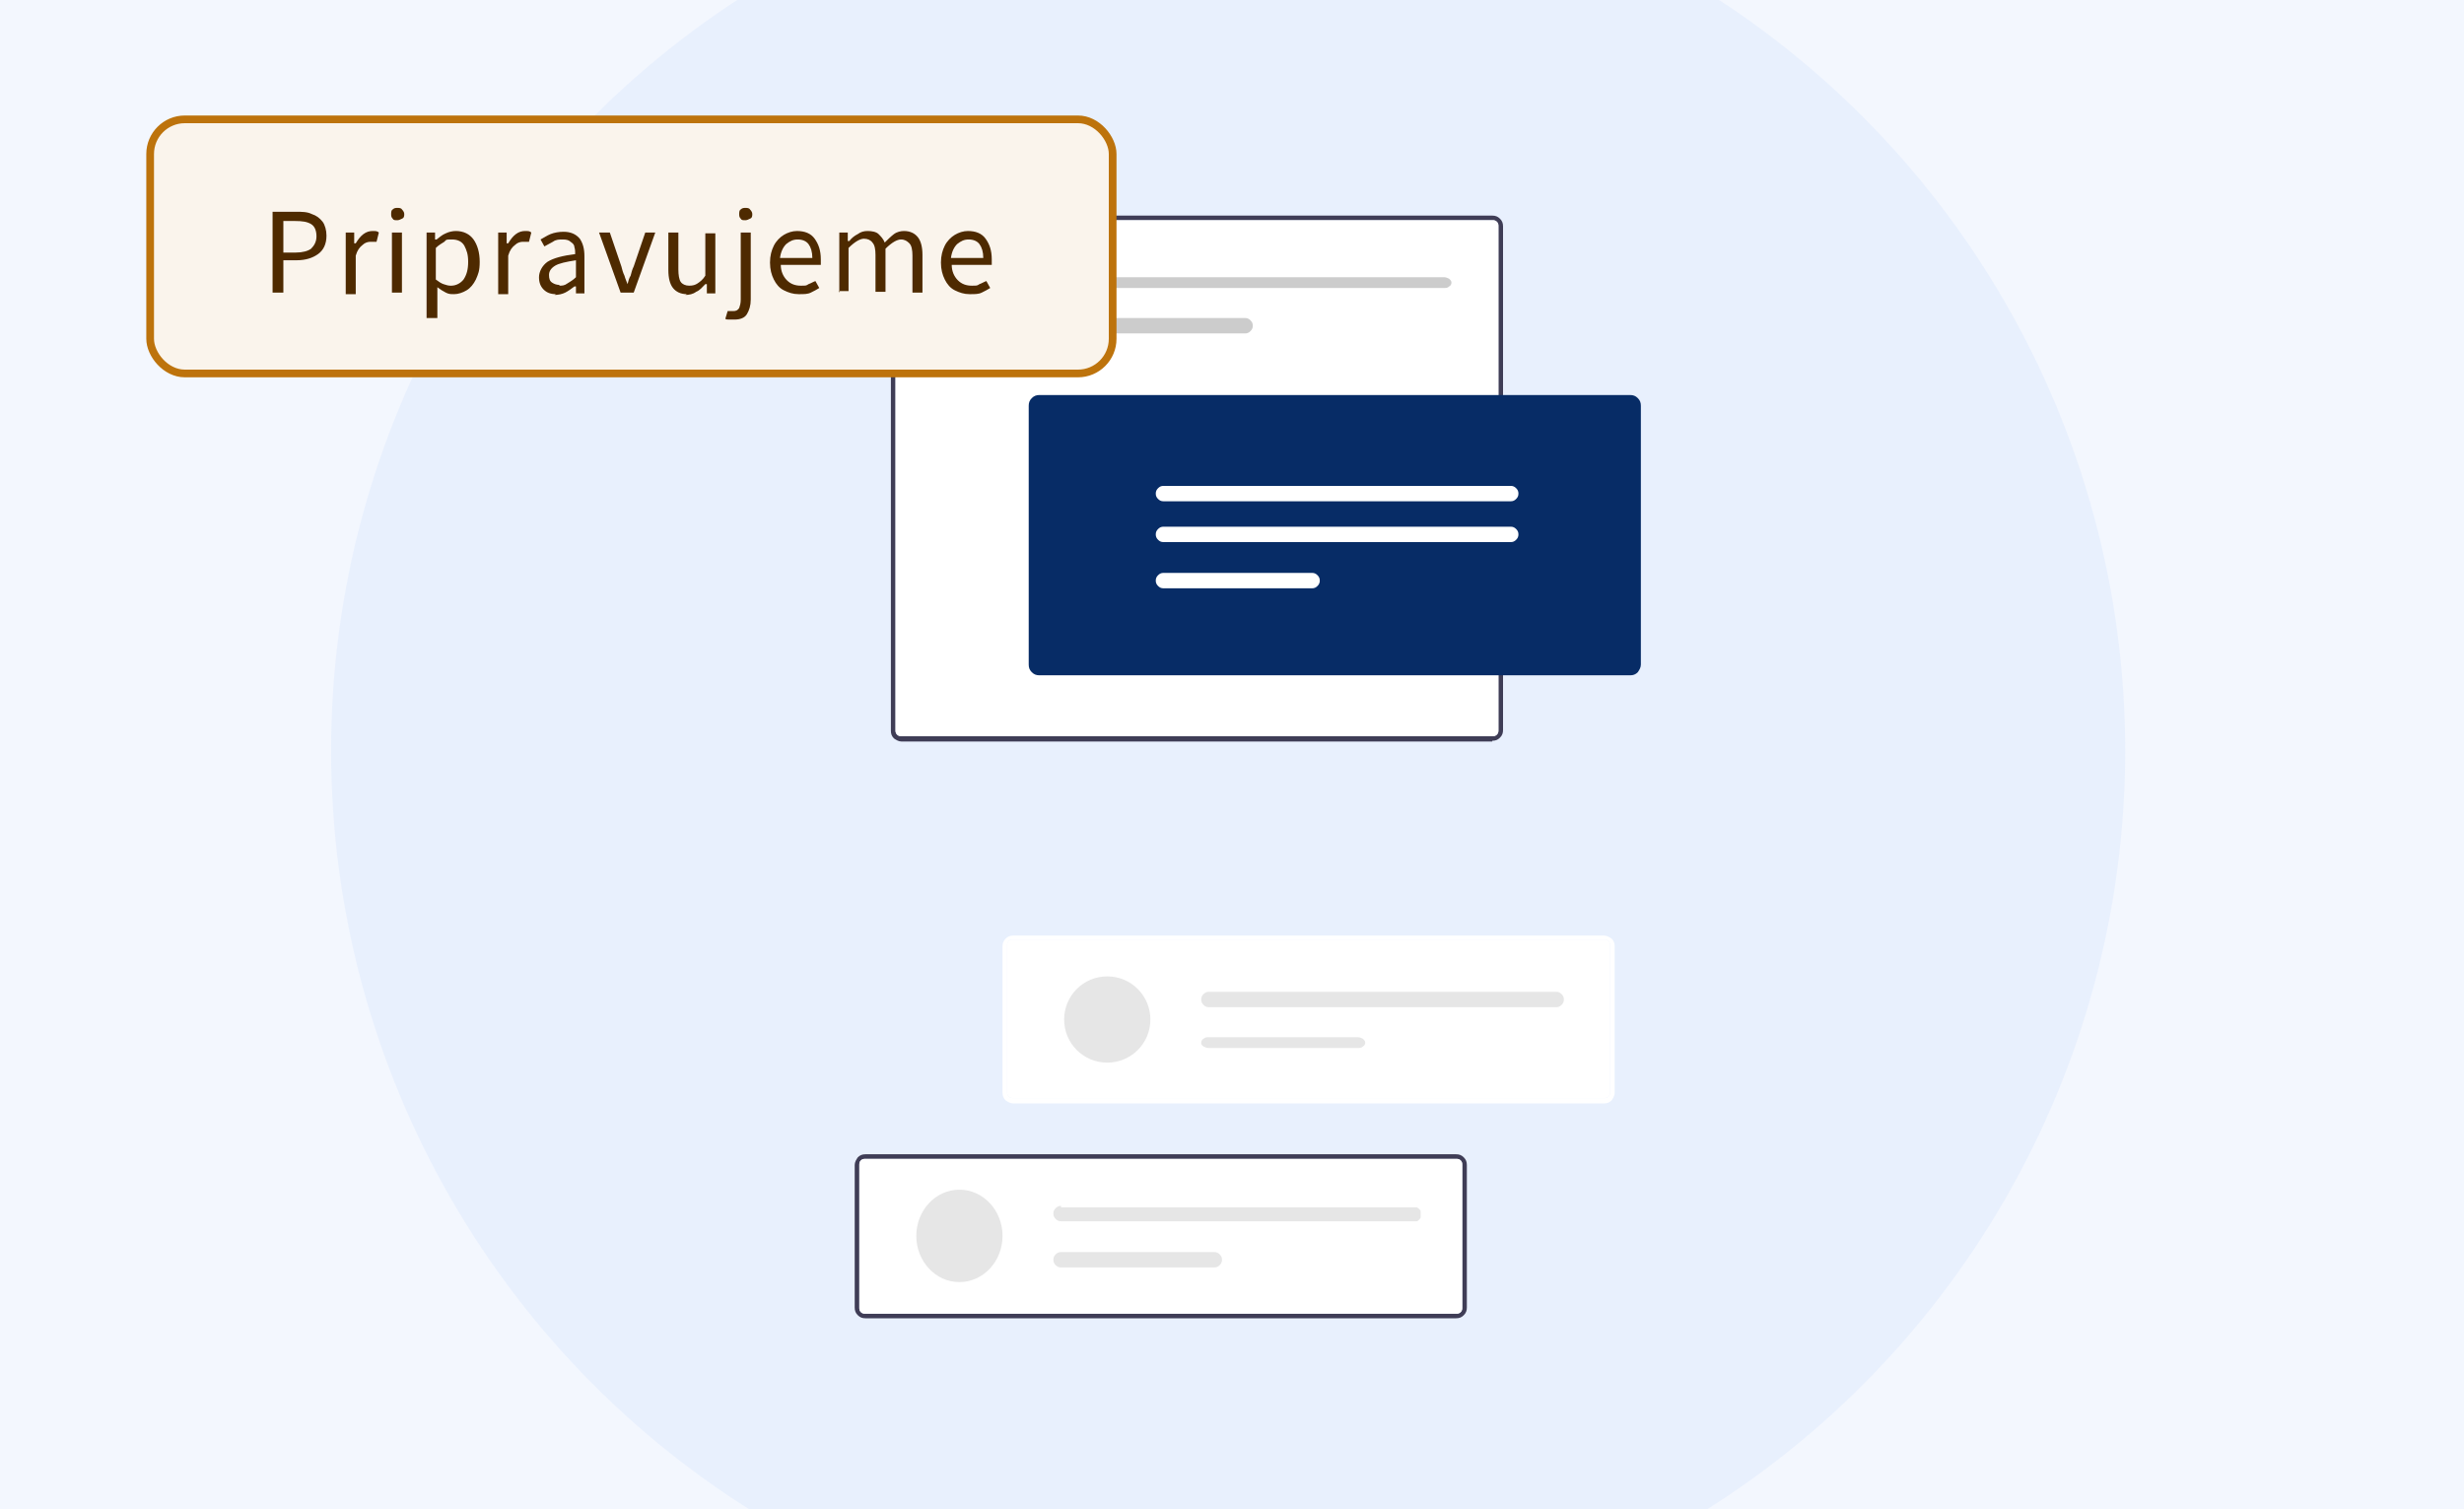
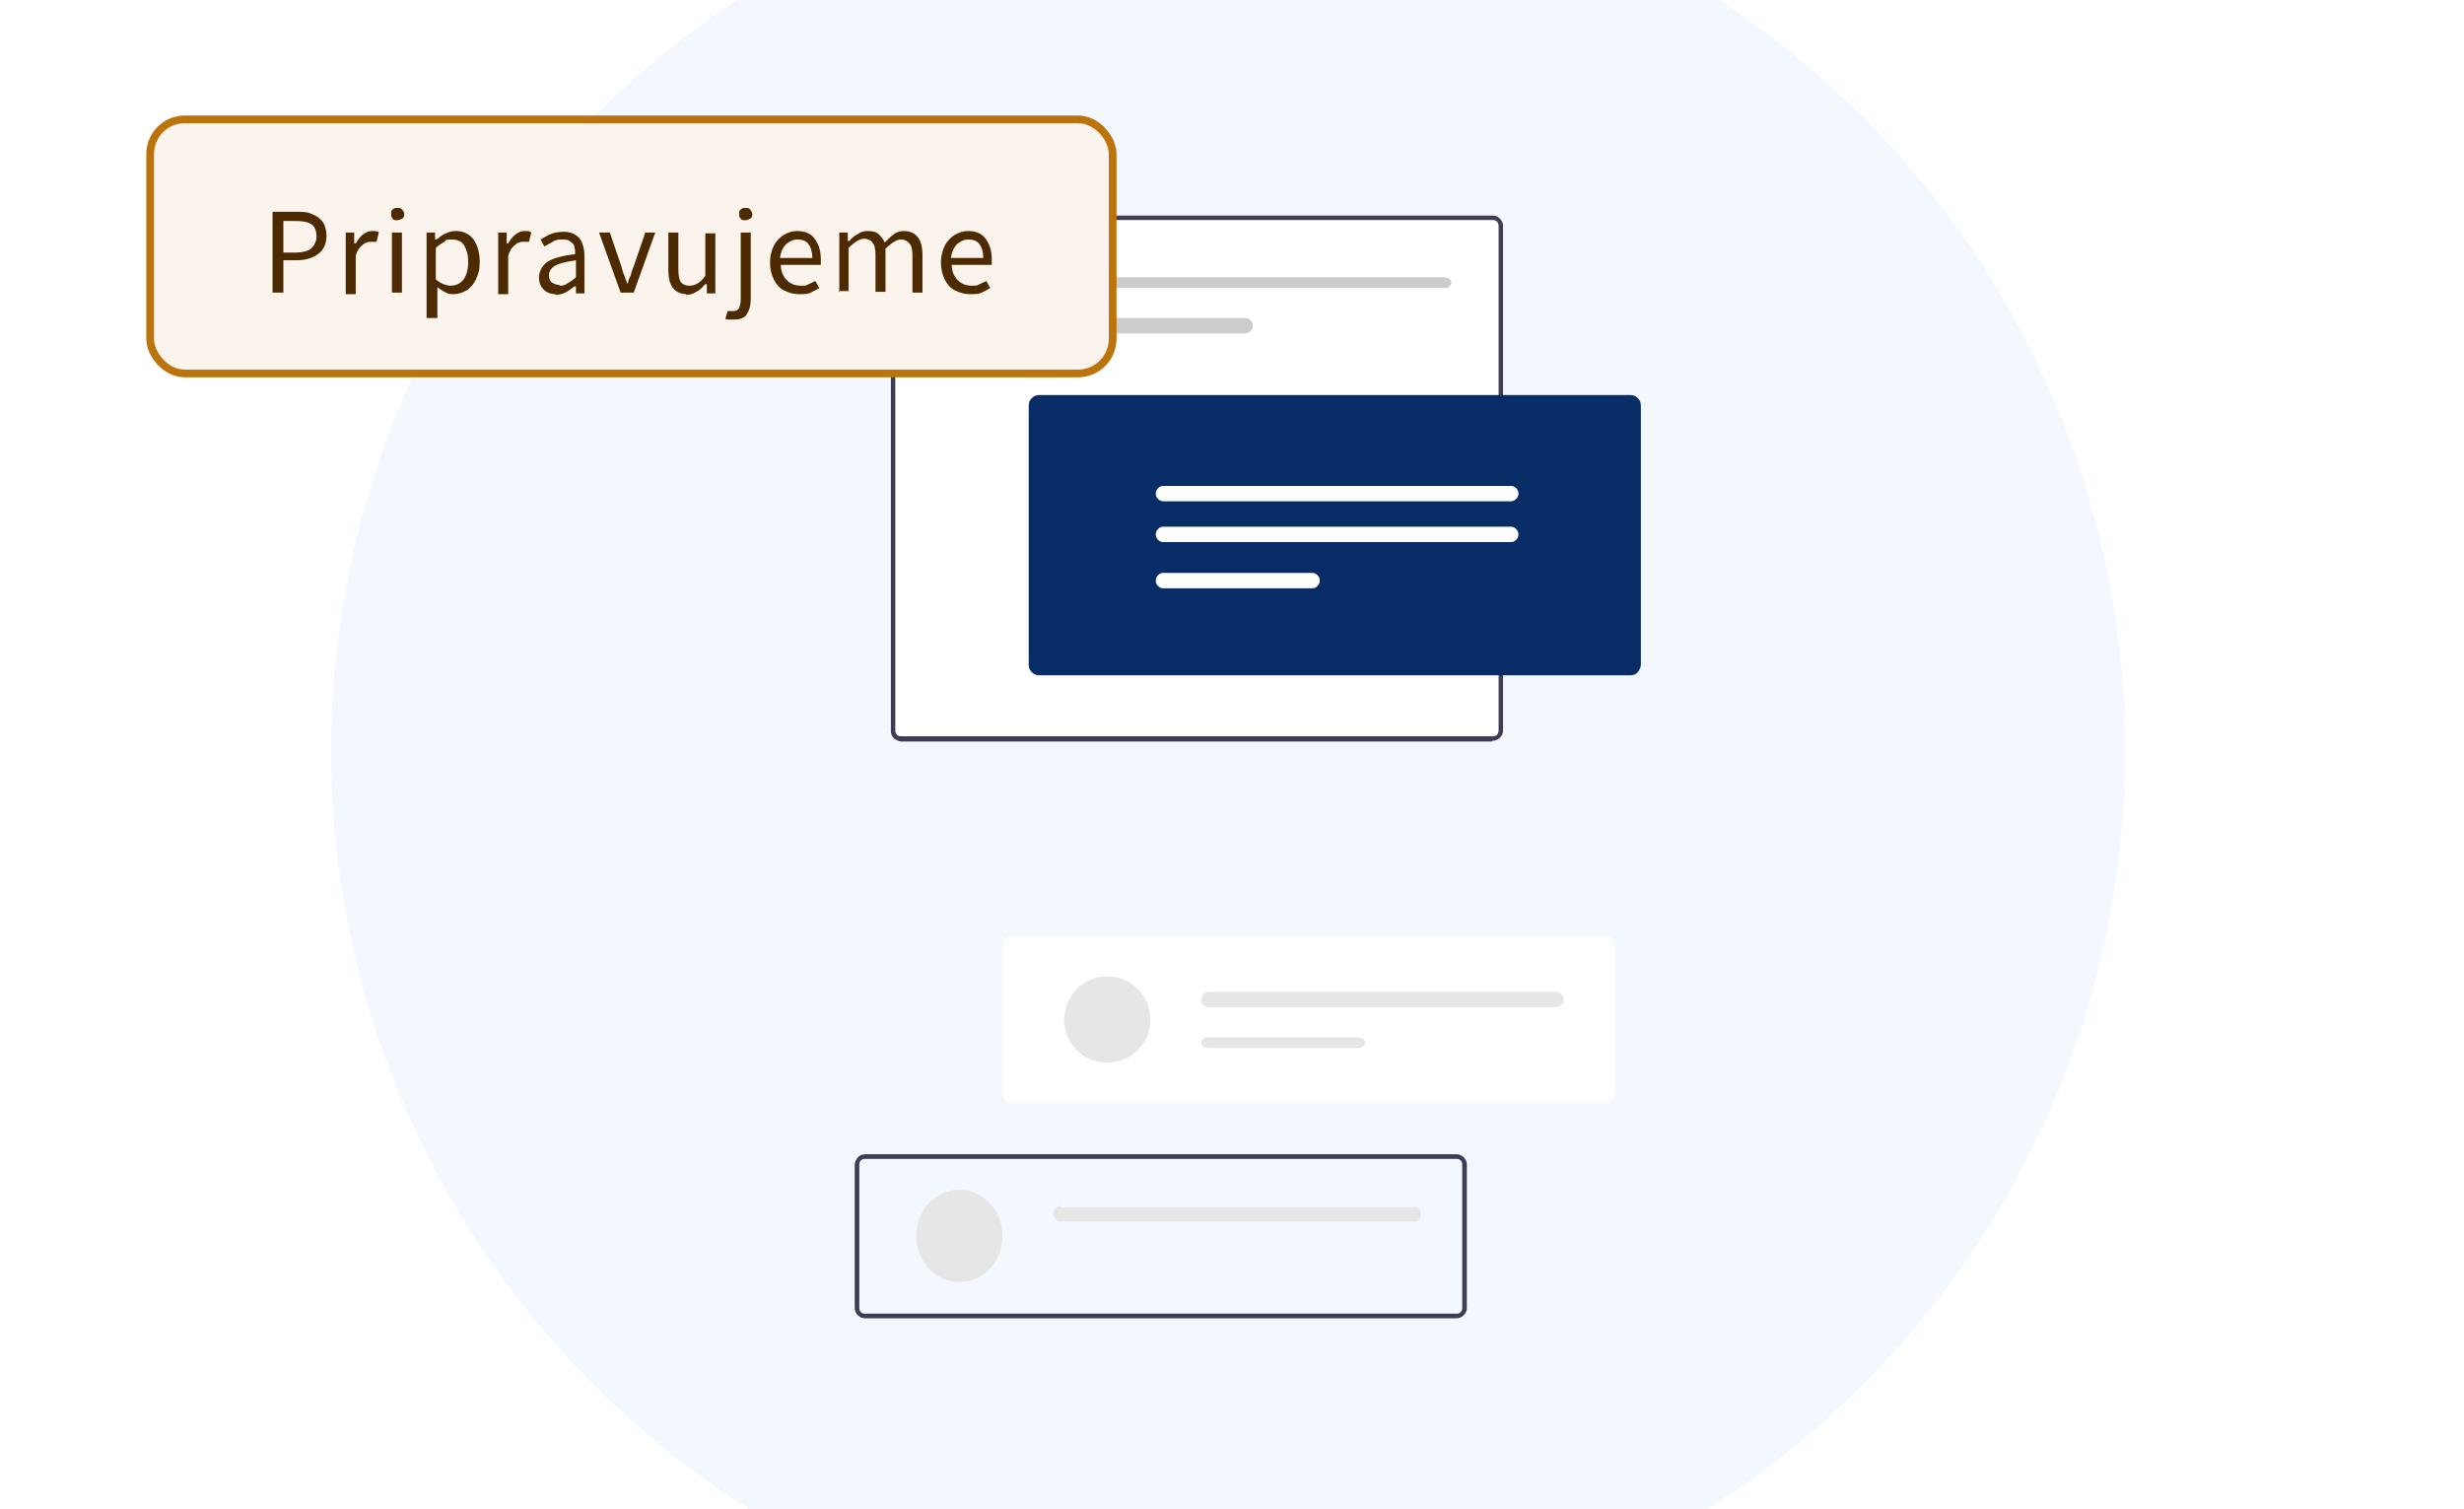
<svg xmlns="http://www.w3.org/2000/svg" id="Layer_1" data-name="Layer 1" viewBox="0 0 320 196">
  <defs>
    <style>      .cls-1 {        fill: #ccc;      }      .cls-1, .cls-2, .cls-3, .cls-4, .cls-5, .cls-6, .cls-7, .cls-8, .cls-9, .cls-10 {        stroke-width: 0px;      }      .cls-2 {        fill: #072c66;      }      .cls-3 {        fill: #3f3d56;      }      .cls-11 {        stroke: #bd730c;      }      .cls-11, .cls-4 {        fill: none;      }      .cls-5 {        fill: #4e2a00;      }      .cls-6 {        fill: #fcd205;      }      .cls-7 {        fill: #e6e6e6;      }      .cls-8 {        fill: #88b3f6;        isolation: isolate;        opacity: .1;      }      .cls-12 {        clip-path: url(#clippath);      }      .cls-9 {        fill: #fff;      }      .cls-10 {        fill: #faf4ec;      }    </style>
    <clipPath id="clippath">
      <rect class="cls-4" width="320" height="196" />
    </clipPath>
  </defs>
  <g class="cls-12">
    <g>
-       <rect class="cls-9" width="320" height="196" />
-       <circle class="cls-8" cx="162.5" cy="97.5" r="196.5" />
      <circle class="cls-8" cx="159.5" cy="97.5" r="116.5" />
      <path class="cls-3" d="M189.1,171.2h-76.7c-.4,0-.7-.1-1-.4-.3-.3-.4-.6-.4-1v-18.5c0-.4.2-.7.4-1,.3-.3.6-.4,1-.4h76.7c.4,0,.7.1,1,.4.3.3.4.6.4,1v18.5c0,.4-.1.7-.4,1-.3.3-.6.4-1,.4ZM112.4,150.5c-.2,0-.4,0-.6.2-.2.2-.2.4-.2.6v18.5c0,.2,0,.4.2.6.2.2.4.2.6.2h76.7c.2,0,.4,0,.6-.2.2-.2.2-.4.2-.6v-18.5c0-.2,0-.4-.2-.6s-.4-.2-.6-.2h-76.7Z" />
-       <path class="cls-9" d="M112.4,150.5c-.2,0-.4,0-.6.2-.2.2-.2.4-.2.6v18.5c0,.2,0,.4.2.6.2.2.4.2.6.2h76.7c.2,0,.4,0,.6-.2.2-.2.2-.4.2-.6v-18.5c0-.2,0-.4-.2-.6s-.4-.2-.6-.2h-76.7Z" />
      <path class="cls-9" d="M208.3,143.3h-76.7c-.4,0-.7-.2-1-.4-.3-.3-.4-.6-.4-1v-19c0-.4.1-.7.4-1,.3-.3.6-.4,1-.4h76.7c.4,0,.7.2,1,.4.3.3.4.6.4,1v19c0,.4-.2.7-.4,1-.3.3-.6.4-1,.4ZM131.6,122c-.2,0-.4,0-.6.2-.2.2-.2.4-.2.6v19c0,.2,0,.4.2.6.2.2.4.2.6.2h76.7c.2,0,.4,0,.6-.2.2-.2.2-.4.2-.6v-19c0-.2,0-.4-.2-.6-.2-.2-.4-.2-.6-.2h-76.7Z" />
      <path class="cls-9" d="M131.6,122c-.2,0-.4,0-.6.2-.2.2-.2.4-.2.6v19c0,.2,0,.4.2.6.2.2.4.2.6.2h76.7c.2,0,.4,0,.6-.2.2-.2.2-.4.2-.6v-19c0-.2,0-.4-.2-.6-.2-.2-.4-.2-.6-.2h-76.7Z" />
      <path class="cls-7" d="M124.6,166.5c3.1,0,5.6-2.7,5.6-6s-2.5-6-5.6-6-5.6,2.7-5.6,6,2.5,6,5.6,6Z" />
      <path class="cls-7" d="M137.8,156.6c-.3,0-.5.1-.7.3-.2.2-.3.4-.3.7s.1.5.3.7c.2.2.4.3.7.3h45.8c.1,0,.3,0,.4,0s.2-.1.3-.2c0,0,.2-.2.2-.3,0-.1,0-.2,0-.4,0-.1,0-.3,0-.4,0-.1-.1-.2-.2-.3,0,0-.2-.2-.3-.2-.1,0-.2,0-.4,0h-45.8Z" />
-       <path class="cls-7" d="M137.8,162.6c-.3,0-.5.1-.7.3-.2.2-.3.4-.3.7,0,.3.1.5.3.7.2.2.4.3.7.3h19.9c.3,0,.5-.1.7-.3.2-.2.3-.4.3-.7s-.1-.5-.3-.7c-.2-.2-.4-.3-.7-.3h-19.9Z" />
      <path class="cls-7" d="M143.8,138c3.1,0,5.6-2.5,5.6-5.6s-2.5-5.6-5.6-5.6-5.6,2.5-5.6,5.6,2.5,5.6,5.6,5.6Z" />
      <path class="cls-7" d="M157,128.8c-.3,0-.5.1-.7.3-.2.2-.3.4-.3.7s.1.5.3.7c.2.2.4.3.7.3h45.1c.3,0,.5-.1.7-.3.2-.2.3-.4.3-.7s-.1-.5-.3-.7c-.2-.2-.4-.3-.7-.3h-45.1Z" />
      <path class="cls-7" d="M157,134.7c-.3,0-.5,0-.7.2-.2.1-.3.3-.3.5s0,.3.3.5c.2.1.4.2.7.2h19.3c.3,0,.5,0,.7-.2.2-.1.3-.3.3-.5s-.1-.3-.3-.5c-.2-.1-.4-.2-.7-.2h-19.3Z" />
      <path class="cls-3" d="M193.8,96.3h-76.7c-.4,0-.7-.2-1-.4-.3-.3-.4-.6-.4-1V29.4c0-.4.2-.7.4-1,.3-.3.6-.4,1-.4h76.7c.4,0,.7.1,1,.4.3.3.4.6.4,1v65.4c0,.4-.1.7-.4,1-.3.3-.6.4-1,.4ZM117.1,28.6c-.2,0-.4,0-.6.2-.2.2-.2.4-.2.6v65.4c0,.2,0,.4.2.6.2.2.4.2.6.2h76.7c.2,0,.4,0,.6-.2.2-.2.2-.4.2-.6V29.4c0-.2,0-.4-.2-.6-.2-.2-.4-.2-.6-.2h-76.7Z" />
      <path class="cls-9" d="M117.1,28.6c-.2,0-.4,0-.6.2-.2.2-.2.4-.2.6v65.4c0,.2,0,.4.2.6.2.2.4.2.6.2h76.7c.2,0,.4,0,.6-.2.2-.2.2-.4.2-.6V29.4c0-.2,0-.4-.2-.6-.2-.2-.4-.2-.6-.2h-76.7Z" />
      <path class="cls-6" d="M128.9,45.2c3.3,0,6-2.5,6-5.6s-2.7-5.6-6-5.6-6,2.5-6,5.6,2.7,5.6,6,5.6Z" />
      <path class="cls-1" d="M142.4,36c-.3,0-.5,0-.7.2-.2.1-.3.3-.3.5s.1.3.3.5c.2.1.4.2.7.2h45.1c.3,0,.5,0,.7-.2.2-.1.3-.3.3-.5s-.1-.3-.3-.5c-.2-.1-.4-.2-.7-.2h-45.1Z" />
      <path class="cls-1" d="M142.4,41.3c-.3,0-.5.1-.7.3-.2.2-.3.4-.3.7s.1.5.3.7c.2.2.4.3.7.3h19.3c.3,0,.5-.1.7-.3.2-.2.3-.4.3-.7s-.1-.5-.3-.7c-.2-.2-.4-.3-.7-.3h-19.3Z" />
      <path class="cls-2" d="M211.7,87.7h-76.7c-.4,0-.7-.1-1-.4-.3-.3-.4-.6-.4-1v-33.6c0-.4.1-.7.4-1,.3-.3.6-.4,1-.4h76.7c.4,0,.7.1,1,.4.3.3.4.6.4,1v33.6c0,.4-.2.7-.4,1-.3.3-.6.4-1,.4Z" />
      <path class="cls-9" d="M151.1,63.1c-.3,0-.5.1-.7.3-.2.2-.3.4-.3.7s.1.5.3.7c.2.2.4.3.7.3h45.1c.3,0,.5-.1.7-.3.2-.2.3-.4.3-.7s-.1-.5-.3-.7c-.2-.2-.4-.3-.7-.3h-45.1Z" />
      <path class="cls-9" d="M151.1,68.4c-.3,0-.5.1-.7.3-.2.2-.3.4-.3.7s.1.5.3.7c.2.2.4.3.7.3h45.1c.3,0,.5-.1.7-.3.2-.2.3-.4.3-.7s-.1-.5-.3-.7c-.2-.2-.4-.3-.7-.3h-45.1Z" />
      <path class="cls-9" d="M151.1,74.4c-.3,0-.5.1-.7.3-.2.2-.3.4-.3.7s.1.5.3.7c.2.2.4.3.7.3h19.3c.3,0,.5-.1.7-.3.2-.2.3-.4.3-.7s-.1-.5-.3-.7c-.2-.2-.4-.3-.7-.3h-19.3Z" />
      <rect class="cls-10" x="19.5" y="15.5" width="125" height="33" rx="4.5" ry="4.5" />
      <rect class="cls-11" x="19.5" y="15.5" width="125" height="33" rx="4.5" ry="4.5" />
      <path class="cls-5" d="M35.4,38v-10.5h3c.8,0,1.5,0,2.1.3.6.2,1,.5,1.4,1,.3.4.5,1.1.5,1.8,0,1.1-.4,1.9-1.1,2.4-.7.5-1.6.8-2.8.8h-1.7v4.2h-1.3ZM36.8,32.8h1.6c.9,0,1.6-.2,2-.5.4-.4.7-.9.7-1.6s-.2-1.3-.7-1.6c-.5-.3-1.1-.4-2.1-.4h-1.5v4.2ZM44.9,38v-7.8h1.1v1.4h.2c.3-.5.6-.9,1-1.2s.8-.4,1.2-.4.6,0,.8.2l-.3,1.2c-.1,0-.2,0-.4,0-.1,0-.2,0-.4,0-.3,0-.7.1-1,.4-.4.3-.7.7-.9,1.4v5h-1.3ZM50.9,38v-7.8h1.3v7.8h-1.3ZM51.6,28.6c-.3,0-.5,0-.6-.2-.2-.2-.2-.4-.2-.6s0-.5.2-.6c.2-.2.4-.2.6-.2s.5,0,.6.2c.2.2.3.4.3.6s0,.5-.3.6c-.2.1-.4.2-.6.2ZM55.4,41.3v-11.1h1.1v.9h.2c.4-.3.7-.6,1.2-.8.4-.2.9-.3,1.3-.3,1,0,1.8.4,2.3,1.1.5.7.8,1.7.8,2.9s-.2,1.6-.5,2.3c-.3.6-.7,1.1-1.2,1.4-.5.3-1.1.5-1.6.5s-.7,0-1.1-.2c-.4-.2-.7-.4-1.1-.7v1.4s0,2.6,0,2.6h-1.3ZM58.6,37.1c.6,0,1.2-.3,1.6-.8.4-.6.6-1.3.6-2.3s-.2-1.5-.5-2.1c-.3-.5-.8-.8-1.6-.8s-.7,0-1,.3c-.3.2-.7.4-1.1.8v4.1c.4.3.7.5,1,.6.3.1.6.2.9.2ZM64.7,38v-7.8h1.1v1.4h.2c.3-.5.6-.9,1-1.2s.8-.4,1.2-.4.6,0,.8.2l-.3,1.2c-.1,0-.2,0-.4,0-.1,0-.2,0-.4,0-.3,0-.7.1-1,.4-.4.3-.7.7-.9,1.4v5h-1.3ZM72.2,38.2c-.7,0-1.2-.2-1.6-.6-.4-.4-.6-.9-.6-1.6s.4-1.5,1.1-2c.8-.5,2-.8,3.6-1,0-.3,0-.6-.1-.9,0-.3-.2-.5-.5-.7-.2-.2-.5-.3-1-.3s-.9,0-1.3.3c-.4.2-.7.4-1.1.6l-.5-.9c.4-.2.8-.5,1.3-.7.5-.2,1.1-.3,1.7-.3.9,0,1.6.3,2.1.9.4.6.6,1.3.6,2.3v4.8h-1.1v-.9h-.2c-.4.3-.8.6-1.2.8-.4.2-.9.3-1.4.3ZM72.6,37.1c.4,0,.7,0,1.1-.3.3-.2.7-.4,1.1-.8v-2.2c-1.3.2-2.2.4-2.7.7-.5.3-.8.7-.8,1.2s.1.8.4,1c.3.2.6.3,1,.3ZM80.6,38l-2.8-7.8h1.4l1.5,4.4c.1.4.2.8.4,1.2.1.4.3.8.4,1.1h0c.1-.4.2-.8.4-1.1.1-.4.2-.8.4-1.2l1.5-4.4h1.3l-2.8,7.8h-1.5ZM89.2,38.2c-.8,0-1.4-.3-1.8-.8-.4-.5-.6-1.3-.6-2.3v-4.9h1.3v4.8c0,.7.1,1.3.3,1.6.2.3.6.5,1.1.5s.8-.1,1.1-.3c.3-.2.7-.5,1-1v-5.5h1.3v7.8h-1.1v-1.2h-.2c-.4.4-.7.8-1.2,1-.4.3-.9.4-1.4.4ZM95.3,41.5c-.2,0-.4,0-.6,0-.2,0-.4,0-.5-.1l.3-1c0,0,.2,0,.3,0,.1,0,.3,0,.4,0,.4,0,.6-.1.8-.4.1-.3.2-.6.2-1.1v-8.7h1.3v8.7c0,.8-.2,1.4-.5,1.9-.3.5-.9.7-1.6.7ZM96.8,28.6c-.3,0-.5,0-.6-.2-.2-.2-.2-.4-.2-.6s0-.5.2-.6c.2-.2.4-.2.6-.2s.5,0,.6.2c.2.2.3.4.3.6s0,.5-.3.6c-.2.1-.4.2-.6.2ZM103.7,38.2c-.7,0-1.3-.2-1.9-.5-.6-.3-1-.8-1.3-1.4-.3-.6-.5-1.3-.5-2.2s.2-1.6.5-2.2c.3-.6.8-1.1,1.3-1.4.5-.3,1.1-.5,1.7-.5,1,0,1.8.3,2.3,1,.5.7.8,1.5.8,2.7s0,.3,0,.4c0,.1,0,.2,0,.3h-5.2c0,.8.3,1.5.8,2,.5.5,1.1.7,1.8.7s.7,0,1-.2c.3-.1.6-.3.9-.4l.5.9c-.3.2-.7.4-1.1.6-.4.2-.9.2-1.4.2ZM101.3,33.5h4.2c0-.8-.2-1.4-.5-1.8-.3-.4-.8-.6-1.4-.6s-1,.2-1.5.6c-.4.4-.7,1-.8,1.8ZM109,38v-7.8h1.1v1.1h.2c.3-.4.7-.7,1.1-.9.4-.3.8-.4,1.3-.4s1.1.1,1.4.4c.3.3.6.6.8,1.1.4-.4.8-.8,1.2-1.1s.9-.4,1.3-.4c.8,0,1.4.3,1.8.8.4.5.6,1.3.6,2.3v4.9h-1.3v-4.8c0-.7-.1-1.3-.4-1.6s-.6-.5-1.1-.5-1.2.4-2,1.2v5.6h-1.3v-4.8c0-.7-.1-1.3-.4-1.6-.2-.3-.6-.5-1.1-.5s-1.2.4-2,1.2v5.6h-1.3ZM125.9,38.2c-.7,0-1.3-.2-1.9-.5-.6-.3-1-.8-1.3-1.4-.3-.6-.5-1.3-.5-2.2s.2-1.6.5-2.2c.3-.6.8-1.1,1.3-1.4.5-.3,1.1-.5,1.7-.5,1,0,1.8.3,2.3,1,.5.7.8,1.5.8,2.7s0,.3,0,.4c0,.1,0,.2,0,.3h-5.2c0,.8.3,1.5.8,2,.5.5,1.1.7,1.8.7s.7,0,1-.2c.3-.1.6-.3.9-.4l.5.9c-.3.2-.7.4-1.1.6-.4.2-.9.2-1.4.2ZM123.5,33.5h4.2c0-.8-.2-1.4-.5-1.8-.3-.4-.8-.6-1.4-.6s-1,.2-1.5.6c-.4.4-.7,1-.8,1.8Z" />
    </g>
  </g>
</svg>